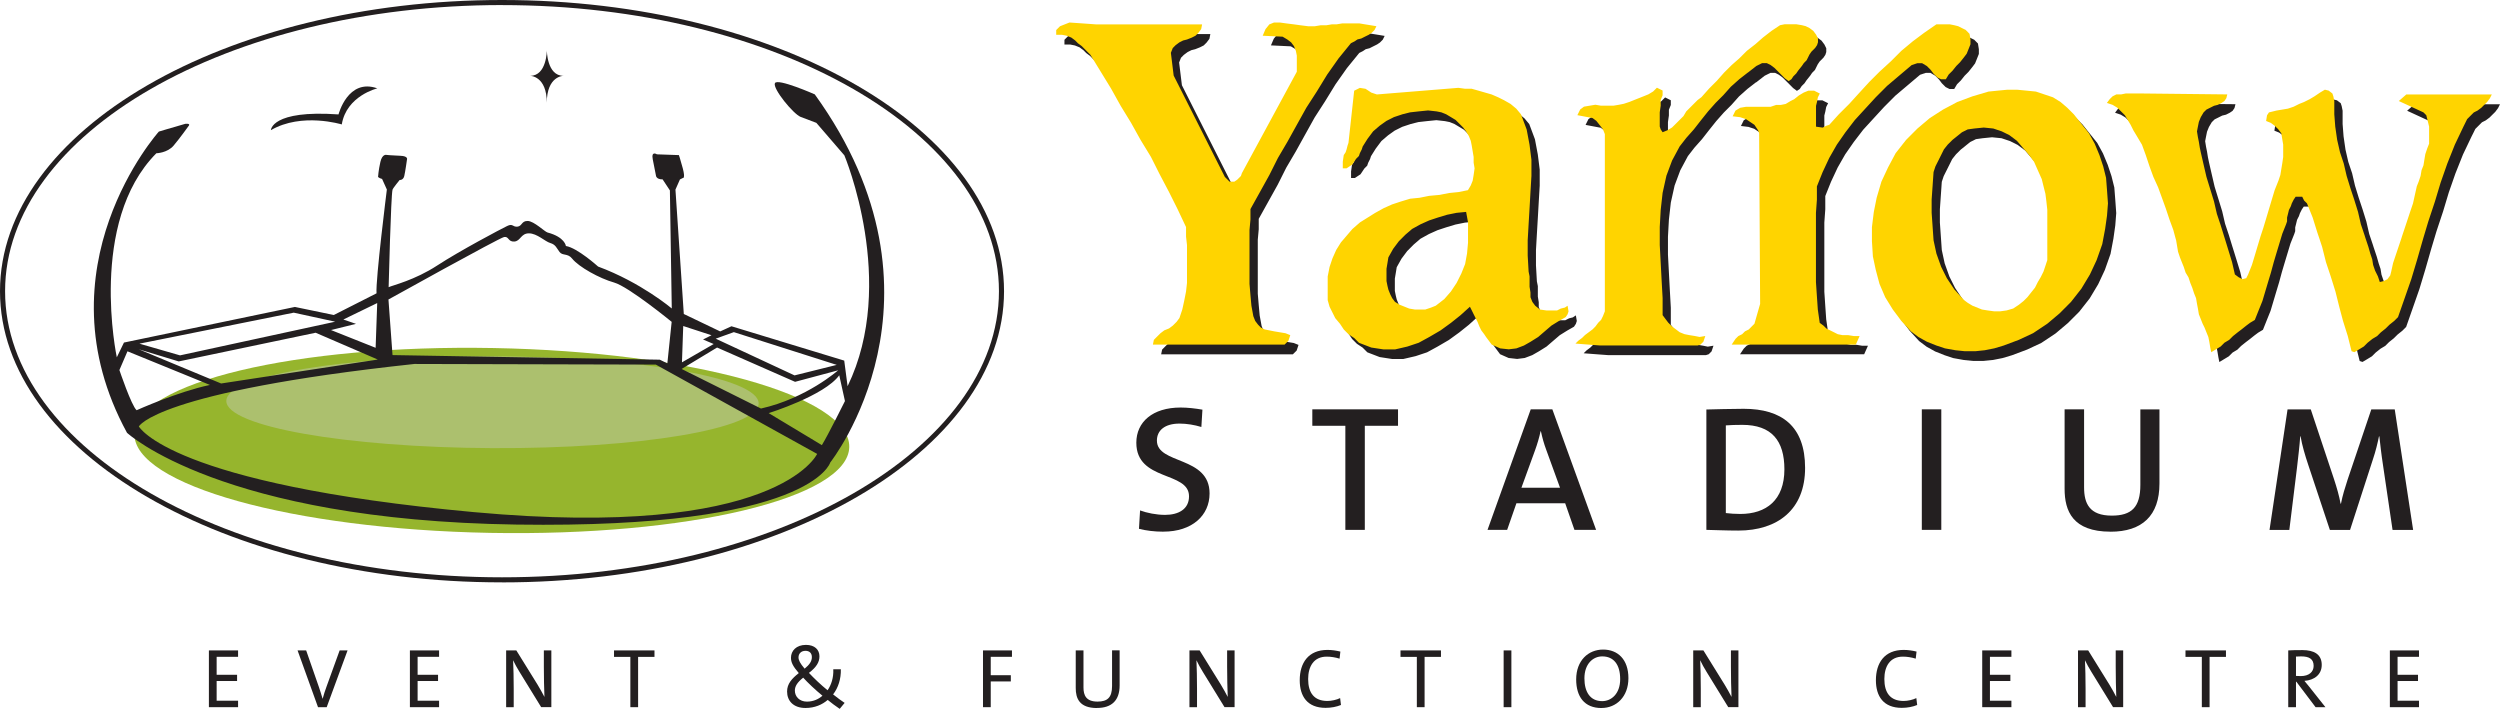
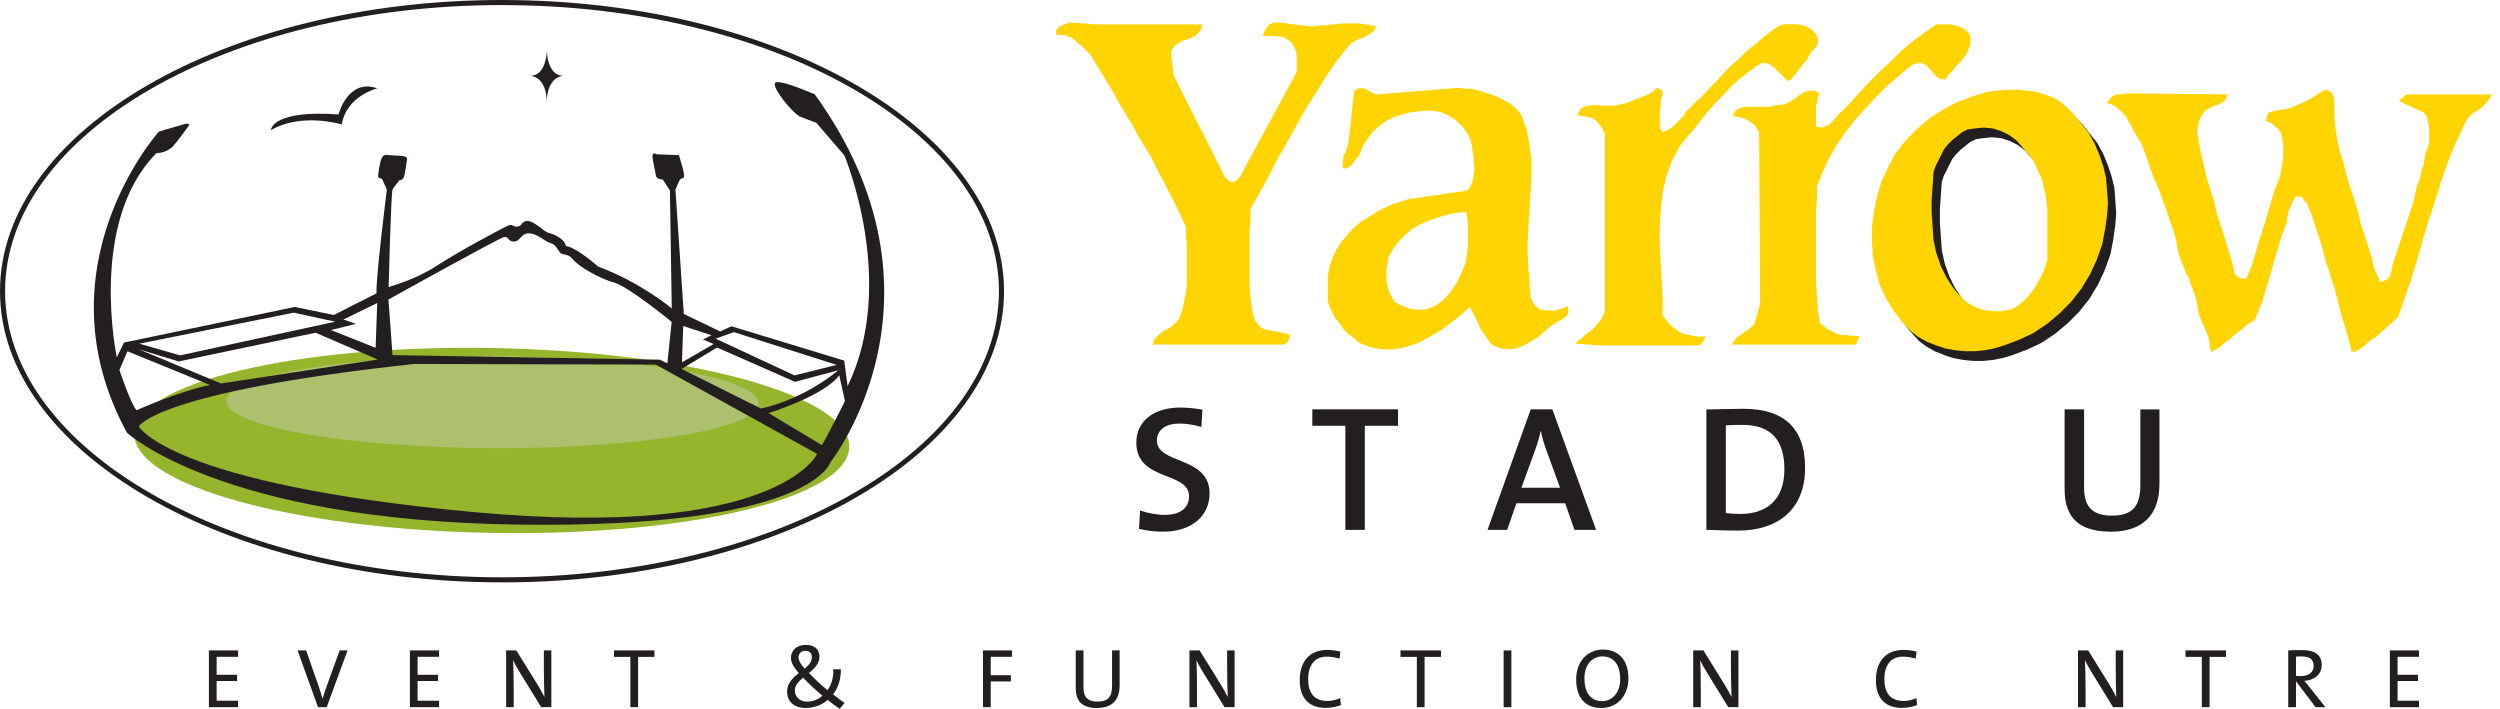
<svg xmlns="http://www.w3.org/2000/svg" id="Layer_2" viewBox="0 0 706.82 200.41">
  <defs>
    <style>.cls-1{fill:#231f20;}.cls-1,.cls-2,.cls-3,.cls-4{stroke-width:0px;}.cls-2{fill:#acc06e;}.cls-3{fill:#96b52d;}.cls-4{fill:#ffd400;}</style>
  </defs>
  <g id="Layer_1-2">
-     <path class="cls-1" d="m682.7,29.44l-2.14,1.87,6.96,3.21.81.81.27,1.07.27,1.08.26,1.07v4.82l-.53,1.35-.54,1.6-.27,1.6-.26,1.61-.54,1.35-.27,1.61-.54,1.61-.53,1.33-.54,2.41-.53,2.41-.81,2.41-.8,2.41-.8,2.41-.79,2.36v.05s-1.62,4.82-1.62,4.82l-.81,2.42-.53,2.4-.27,1.07-.8,1.08-1.08.53-1.07.27-.54-1.61-.8-1.61-.55-1.61-.26-1.6-.54-1.61-.53-1.87-.91-2.73-.15-.49-.54-1.61-.54-1.6-.8-3.48-1.08-3.48-1.07-3.22-1.07-3.48-.81-3.48-1.08-3.22-.8-3.49-.54-3.74-.27-3.49v-3.75l-.27-1.33-.27-.81-1.07-.81-1.08-.26-1.34.8-1.6,1.08-1.34.8-1.61.81-1.34.53-1.6.8-1.61.54-1.61.27-1.61.27-2.14.53-.54.81-.26,1.61,1.34.54,1.07.8,1.07,1.07.81,1.07.27,1.61.27,1.61v3.48l-.27,1.88-.27,1.61-.27,1.61-.54,1.61-1.07,2.68-.81,2.68-.8,2.68-.8,2.68-.81,2.68-.81,2.41-.06.21-.74,2.46-.8,2.68-.81,2.68-1.07,2.68-.54,1.07-1.07.28-1.08-.54-1.07-.8-.8-3.48-1.07-3.49-1.08-3.48-.02-.05-1.05-3.43-1.07-3.21-.81-3.49-1.07-3.48-1.07-3.48-.81-3.49-.8-3.48-.28-1.34-.26-1.61-.27-1.34-.26-1.6.26-1.34.27-1.34.54-1.34.8-1.35.81-.8,1.07-.53,1.07-.54,1.07-.26,1.07-.54.8-.54.54-.8.27-1.08-24.65-.26h-4.03l-1.34.26h-1.34l-1.07.54-.81.8-.8,1.07,1.6.54,1.34.81,1.07,1.07,1.08,1.07.8,1.35.81,1.34.8,1.6.81,1.34.8,1.35.8,1.34,1.08,2.95,1.07,3.21,1.08,2.95,1.34,2.95,1.07,2.94,1.07,2.95,1.07,3.22,1.08,2.94.56,2.1.24.85.54,3.22.54,1.61.53,1.34.54,1.34.53,1.61.81,1.34.54,1.61.54,1.34.53,1.61.54,1.33.27,1.6.26,1.35.27,1.61,1.07,2.68.53,1.07.54,1.34.54,1.33.26,1.34.27,1.61.27,1.34,1.34-.81,1.34-.81,1.07-1.07,1.34-.8,1.07-1.07,1.34-1.07,1.07-.81,1.34-1.07,1.07-.8,1.35-.81,1.07-2.68,1.08-2.68.8-2.68.8-2.68.81-2.68.8-2.95.8-2.68.81-2.68.5-1.66.31-1.02,1.07-2.68.27-.8v-1.08l.27-1.07.26-1.07.54-1.07.27-.8.54-1.07.54-.8h1.87l.53,1.07.81.8,1.61,4.01,1.34,4.29.43,1.29.9,2.73,1.08,4.28,1.34,4.02,1.34,4.28,1.07,4.29,1.07,4.02,1.35,4.29,1.07,4.29.8.27,1.35-.8,1.33-.81,1.07-1.07,1.35-1.07,1.34-.8,1.07-1.07,1.34-1.07,1.08-1.07,1.34-1.07,1.07-1.07,1.88-5.36,1.87-5.35,1.62-5.36,1.61-5.62.25-.85,1.35-4.5,1.87-5.63,1.61-5.35,1.87-5.36,2.14-5.37,2.42-5.08.54-1.07.53-1.08,1.08-1.08.8-.8,1.07-.54,1.07-.8.8-.8.81-.8.8-1.07.54-1.08h-24.12Zm-124.57-18.22l-1.08-.53-1.06-.53-1.07-.27-1.34-.27h-3.74l-3.48,2.4-3.22,2.41-3.22,2.68-2.94,2.94-3.22,2.95-2.95,2.95-2.95,3.22-2.68,2.95-2.95,2.94-2.68,2.96-.81.26-1.07.54-1.88-.27v-5.89l.27-1.07.26-1.34.54-1.07-1.61-.81h-1.61l-1.33.54-1.35.8-1.34,1.07-1.07.54-1.34.81-1.34.27h-1.34l-1.61.54h-6.97l-1.6.27-1.34.8-.8,1.61,2.14.26.8.27.8.26.81.54.8.54.8.54.54.8.53.8.27.8.17,29.42.11,18.81-1.61,5.62-.8.8-.8.81-1.08.53-.8.81-1.07.53-.8.8-.54.81-.53.8h35.1s1.07-2.41,1.07-2.41h-1.61l-1.61-.27h-1.61l-1.34-.27-1.07-.53-1.07-.54-1.07-.53-.8-.81-1.08-.8-.54-3.75-.26-3.75-.27-4.02v-19.56l.27-3.75v-3.75l1.61-4.02,1.88-4.02,2.14-3.75,2.42-3.48,2.67-3.48,2.95-3.22,2.95-3.21,3.21-3.22,3.48-2.94,3.49-2.95,1.6-.53h1.34l1.34.8,1.07,1.07.81,1.07,1.07,1.07,1.08.54h1.34l.8-1.34,1.08-1.07,1.07-1.34,1.07-1.07,1.07-1.34.81-1.07.54-1.34.53-1.34v-1.34l-.26-1.61-1.07-1.08Zm-61.61,12.07l2.41-1.88,1.61-.8h1.34l1.07.53,1.07.8,1.07,1.07,1.07,1.07.8.81,1.08.8.81-.54.53-.81.81-.8.53-.8,1.07-1.34.54-.8.8-.81.8-1.61.54-.8,1.07-1.07.54-.8.26-.8v-1.07l-.53-1.07-.81-1.08-1.07-.8-1.07-.53-1.07-.27-1.61-.27h-3.23l-1.34.27-2.41,1.6-2.41,1.87-2.14,1.88-2.41,1.88-2.15,2.14-2.14,1.88-2.15,2.14-2.15,2.41-2.14,2.14-2.14,2.41-1.07.79-2.15,2.15-1.07,1.07-.8,1.34-2.14,2.14-1.08,1.07-1.33.8-1.34.54-.54-.8-.27-.81v-4.02l.27-1.87v-1.62l.54-1.34v-1.34l-1.61-.8-1.07,1.07-1.34.81-1.34.54-1.33.53-1.34.53-1.34.54-1.61.53-1.34.27-1.6.27h-3.48l-1.61-.27-1.61.27-1.61.27-1.07.8-.8,1.61,4.29.81,1.07.8,1.07,1.34.81,1.07.54,1.34v50.09l-.54,1.34-.53,1.07-.81.81-.8,1.07-.8.81-1.08.81-1.07.8-.81.8-1.07.8-.81.81,3.48.27,3.48.26h27.6l.8-.26.8-.8.54-1.61-1.61.27-1.33-.27-1.61-.27-1.34-.27-1.34-.53-1.07-.81-1.08-.81-1.07-1.07-.81-1.07-.8-1.07v-4.83l-.27-4.82-.27-5.08-.27-5.1v-5.09l.27-4.83.54-4.82,1.07-4.82,1.6-4.29,2.15-4.02,1.87-2.41,2.14-2.41,1.88-2.41,2.14-2.68,2.14-2.42,2.14-2.14,2.14-2.4,2.41-2.15,2.42-1.87Zm-112.26-8.3l1.07-.54.8-.54,1.07-.27,1.07-.54,1.08-.54.8-.54.8-.8.53-1.07-1.61-.27-1.61-.26-1.6-.27h-4.82l-1.61.27h-1.34s-1.61.27-1.61.27h-1.61l-1.6.27h-1.88l-2.13-.27-1.88-.26-2.15-.27-1.88-.27h-1.61l-1.34.54-1.07,1.33-.8,1.87,5.63.27,1.34.8,1.07.81.81,1.07.53,1.34.27,1.34v4.55l-15.53,28.68-.27.8-1.07,1.07-.8.54h-1.34l-1.34-1.34-14.47-28.66-.79-6.43.53-1.34.8-.81,1.07-.8,1.07-.54,1.08-.27,1.34-.53,1.07-.54.8-.8.81-1.07.26-1.34h-30l-3.75-.27-3.75-.26-1.34.54-1.34.53-1.07,1.07v1.34h1.6l1.35.27,1.34.54,1.07.8.8.81,1.07.8.8.81.81.81.8.8,2.95,4.81,2.95,4.83,2.68,4.82,2.95,4.82,2.68,4.82,2.94,4.82,2.42,4.82,2.68,5.09,2.41,4.82,2.41,5.09v2.68l.03.21.25,2.2v10.71l-.28,2.41-.53,2.68-.53,2.41-.81,2.41-.8,1.07-1.07,1.07-1.07.81-1.34.54-1.07.81-1.08,1.07-.8.81-.27,1.34h37.23l1.08-1.07.53-1.6-1.34-.54-1.61-.27-1.61-.26-1.34-.27-1.34-.27-1.07-.54-.8-.81-.8-1.07-.53-1.34-.54-2.95-.27-2.95-.27-3.21v-15.27l.27-2.95v-2.95l2.68-4.82,2.68-4.82,2.42-4.82,2.68-4.56,2.67-4.82,2.68-4.82,2.94-4.56,2.96-4.82,3.21-4.56,3.48-4.28Zm33.12,56.52l-.27,2.95-.53,2.95-1.07,2.68-1.34,2.68-1.61,2.42-1.87,2.14-2.41,1.87-1.35.54-1.6.54h-2.94l-1.61-.27-1.34-.54-1.34-.53-1.33-.8-.81-1.07-.53-1.07-.54-1.34-.26-1.07-.27-1.34v-3.48l.27-1.61.26-1.61,1.35-2.41,1.61-2.15,1.87-1.88,1.88-1.61,2.4-1.33,2.41-1.08,2.41-.8,2.68-.81,2.68-.54,2.67-.26.54,2.95v5.89Zm27.33,18.22l-1.08.27-1.07.54h-2.95l-1.88-.27-1.34-1.07-.8-1.07-.54-1.34v-1.34l-.26-1.61v-2.95l-.27-1.34-.26-4.55v-4.29l.05-.86.21-3.69.27-4.56.26-4.55.27-4.55v-4.55l-.54-4.29-.81-4.29-1.6-4.28-1.34-1.61-1.61-1.34-1.88-1.07-1.61-.8-1.87-.81-1.88-.54-1.87-.54-1.88-.53h-1.88l-1.88-.27-23.04,1.87-.8-.26-.8-.27-.81-.54-.81-.53-1.6-.27-1.61.8-1.61,14.74-.27.8-.27,1.07-.27.8-.53.8-.27,1.87v1.87h1.07l.81-.54.8-.53.54-.81.53-.8.81-.81.27-.8.54-1.07.26-.81,1.35-2.15,1.6-2.14,1.88-1.61,1.88-1.34,2.14-1.07,2.41-.8,2.14-.54,2.41-.27,2.68-.27,2.42.27,1.34.27,1.34.54,1.34.8,1.34.81,1.07,1.07,1.07,1.07.81,1.07.81,1.34.54,1.33.27,1.35.27,1.61.26,1.6v1.61l.27,1.6-.27,1.88-.26,1.61-.54,1.34-.8,1.34-2.68.54-2.67.27-2.68.53-2.95.27-2.67.54-2.69.27-2.67.81-2.42.8-2.41,1.07-2.41,1.34-2.14,1.34-2.14,1.34-2.14,1.87-1.61,1.88-.41.48-1.2,1.39-1.34,2.14-1.07,2.41-.81,2.41-.54,2.68v6.7l.54,1.87,1.61,3.22,1.35,1.61,1.07,1.6,1.34,1.34,1.61,1.07,1.34,1.34,3.48,1.34,3.49.54h3.22l3.48-.81,3.21-1.07,2.95-1.61,3.22-1.88,2.95-2.14,2.68-2.14,2.68-2.42.54,1.07.53,1.07.54,1.07.54,1.07.54,1.34.53,1.07.8,1.08.54.8,1.61,2.15,2.41,1.07,2.41.27,2.14-.27,2.14-.81,1.87-1.07,2.15-1.34,1.87-1.61,1.88-1.61,2.14-1.33,1.88-1.07.53-.8.27-.81-.27-1.6-.8.54Z" />
    <path class="cls-1" d="m588.67,35.06l2.14,2.68,2.15,2.68,1.61,2.95,1.34,3.22,1.07,3.21.8,3.21.27,3.49.27,3.75-.27,3.48-.53,3.75-.81,4.29-1.61,4.56-1.88,4.02-2.41,4.02-2.94,3.75-3.22,3.22-3.49,2.94-4.01,2.67-4.02,1.88-4.29,1.61-2.68.8-2.68.53-2.68.27h-2.94l-2.69-.27-2.94-.53-2.41-.8-2.69-1.07-2.41-1.34-2.14-1.61-2.69-2.94-2.41-3.22-2.15-3.48-1.61-3.76-1.07-4.01-.8-3.76-.27-4.29v-4.01l.53-4.29.81-4.02,1.34-4.55,1.88-4.02,2.14-4.01,2.95-3.75,3.21-3.22,3.49-2.95,3.75-2.41,4.02-2.14,4.28-1.61,4.55-1.35,2.68-.27,2.69-.26h2.67l2.68.26,2.68.27,2.41.81,2.42.81,2.14,1.34,1.88,1.61,1.87,1.87Zm-9.11,18.22l-1.07-2.41-1.07-2.41-1.61-2.14-1.62-1.88-1.61-1.87-2.14-1.61-2.14-1.07-2.41-.81-2.68-.27-2.68.27-1.87.26-1.62.81-1.33,1.07-1.34,1.07-1.35,1.34-1.07,1.34-.8,1.61-.8,1.6-.81,1.61-.54,1.61-.26,3.75-.28,4.02v3.75l.28,4.02.26,3.75.81,3.75,1.34,3.75,1.61,3.22,2.14,3.21,2.68,2.95,1.07.8,1.34.81,1.34.54,1.34.53,1.61.27,1.88.26h1.61l1.87-.26,1.87-.54,1.62-1.07,1.34-1.07,1.07-1.07,1.07-1.35,1.07-1.34.81-1.61.8-1.34.8-1.61.54-1.6.53-1.61v-14.2l-.26-2.41-.27-2.14-.54-2.14-.53-2.15Z" />
    <path class="cls-1" d="m328.89,150.32c-2.48,0-4.9-.3-6.87-.81l.31-5.2c1.92.71,4.59,1.26,7.07,1.26,3.74,0,6.77-1.57,6.77-5.25,0-7.17-14.9-4.14-14.9-15.15,0-5.86,4.6-9.95,12.53-9.95,2.02,0,4.09.25,6.16.6l-.3,4.9c-1.97-.6-4.14-.96-6.16-.96-4.24,0-6.41,1.97-6.41,4.8,0,6.81,14.89,4.29,14.89,14.94,0,6.26-4.95,10.81-13.07,10.81" />
    <polygon class="cls-1" points="385.87 120.38 385.87 149.81 380.37 149.81 380.37 120.38 371.03 120.38 371.03 115.73 395.26 115.73 395.26 120.38 385.87 120.38" />
    <path class="cls-1" d="m437.17,127.19c-.66-1.77-1.11-3.39-1.51-5.25h-.1c-.36,1.71-.91,3.58-1.57,5.4l-3.84,10.55h10.91l-3.89-10.7Zm7.97,22.62l-2.62-7.52h-13.79l-2.62,7.52h-5.55l12.22-34.08h6.11l12.37,34.08h-6.11Z" />
    <path class="cls-1" d="m492.58,120.12c-1.66,0-3.43.05-4.64.15v24.79c1.11.15,2.77.25,4.09.25,7.32,0,12.47-3.89,12.47-12.62,0-8.08-3.58-12.57-11.92-12.57m-1.1,29.89c-3.49,0-6.37-.15-9.04-.2v-34.03c2.68-.05,6.62-.2,10.55-.2,10.75,0,17.36,4.9,17.36,16.71s-7.77,17.72-18.88,17.72" />
-     <rect class="cls-1" x="543.35" y="115.73" width="5.51" height="34.08" />
    <path class="cls-1" d="m596.7,150.32c-10.7,0-12.98-5.85-12.98-12.12v-22.47h5.51v22.07c0,4.54,1.51,7.98,7.83,7.98,5.55,0,8.08-2.32,8.08-8.68v-21.36h5.4v20.96c0,9.09-4.9,13.63-13.84,13.63" />
-     <path class="cls-1" d="m676.44,149.81l-2.67-18.12c-.56-3.64-.81-6.11-1.06-8.33h-.1c-.4,1.92-.91,4.14-1.77,6.67l-6.41,19.79h-5.71l-6.11-18.38c-.9-2.68-1.76-5.6-2.17-8.08h-.1c-.2,2.93-.55,5.6-.91,8.84l-2.17,17.62h-5.6l5.1-34.08h6.56l6.56,19.69c.81,2.47,1.47,4.75,1.87,6.97h.11c.5-2.52,1.06-4.24,1.87-6.77l6.71-19.89h6.62l5.2,34.08h-5.8Z" />
    <polygon class="cls-1" points="59.06 199.94 59.06 183.89 67.31 183.89 67.31 185.7 61.25 185.7 61.25 190.78 67.03 190.78 67.03 192.54 61.25 192.54 61.25 198.11 67.31 198.11 67.31 199.94 59.06 199.94" />
    <path class="cls-1" d="m92.36,199.94h-2.45l-5.78-16.05h2.43l3.59,10.32c.31.93.71,2.14,1.05,3.33h.03c.31-1.14.64-2.21,1.12-3.5l3.68-10.16h2.24l-5.9,16.05Z" />
    <polygon class="cls-1" points="115.89 199.94 115.89 183.89 124.14 183.89 124.14 185.7 118.07 185.7 118.07 190.78 123.85 190.78 123.85 192.54 118.07 192.54 118.07 198.11 124.14 198.11 124.14 199.94 115.89 199.94" />
    <path class="cls-1" d="m153.01,199.94l-6.11-9.94c-.74-1.17-1.31-2.26-1.83-3.33.1,1.71.17,5.57.17,8.11v5.16h-2.14v-16.05h2.88l5.97,9.63c.71,1.17,1.38,2.38,1.98,3.52-.1-1.98-.17-5.92-.17-8.59v-4.57h2.12v16.05h-2.85Z" />
    <polygon class="cls-1" points="180.41 185.72 180.41 199.94 178.22 199.94 178.22 185.72 173.6 185.72 173.6 183.89 185.04 183.89 185.04 185.72 180.41 185.72" />
    <path class="cls-1" d="m227.69,184.01c-1.12,0-1.93.74-1.93,1.86,0,.78.45,1.69,1.73,3.18,1.33-1.09,2.05-2.05,2.05-3.26,0-1-.55-1.79-1.85-1.79m-.6,7.59c-1.67,1.33-2.36,2.43-2.36,3.66,0,1.69,1.31,3.12,3.4,3.12,1.9,0,3.38-.76,4.4-1.67-1.95-1.59-4.14-3.66-5.45-5.11m10.32,8.82c-1.15-.78-2.48-1.76-3.38-2.52-1.55,1.33-3.66,2.28-6.28,2.28-3.43,0-5.21-2.02-5.21-4.66,0-2.19,1.36-3.66,3.31-5.21-1.66-1.92-2.21-3.04-2.21-4.33,0-1.97,1.5-3.64,4.24-3.64,2.47,0,3.81,1.36,3.81,3.24,0,1.62-.83,3.04-2.97,4.68,1.38,1.47,3.42,3.43,5.26,4.9v.02c1.04-1.5,1.74-3.57,1.62-5.95h2.14c.07,2.69-.72,5.21-2.19,7.11,1.19.95,2.4,1.83,3.26,2.4l-1.37,1.66Z" />
    <polygon class="cls-1" points="280.11 185.7 280.11 190.9 285.79 190.9 285.79 192.66 280.11 192.66 280.11 199.94 277.92 199.94 277.92 183.89 286.11 183.89 286.11 185.7 280.11 185.7" />
    <path class="cls-1" d="m310.15,200.18c-5.02,0-6.01-2.78-6.01-5.64v-10.66h2.19v10.49c0,2.21.74,3.99,3.97,3.99,2.81,0,4.11-1.16,4.11-4.4v-10.09h2.14v9.92c0,4.21-2.21,6.37-6.4,6.37" />
    <path class="cls-1" d="m346.21,199.94l-6.11-9.94c-.74-1.17-1.31-2.26-1.83-3.33.09,1.71.16,5.57.16,8.11v5.16h-2.14v-16.05h2.88l5.97,9.63c.71,1.17,1.38,2.38,1.97,3.52-.09-1.98-.17-5.92-.17-8.59v-4.57h2.11v16.05h-2.85Z" />
    <path class="cls-1" d="m374.77,200.13c-5.16,0-7.3-3.28-7.3-7.8,0-4.9,2.42-8.58,7.85-8.58,1.24,0,2.5.19,3.64.47l-.23,2c-1.24-.38-2.43-.57-3.64-.57-3.66,0-5.24,2.8-5.24,6.33,0,3.94,1.71,6.2,5.45,6.2,1.16,0,2.64-.33,3.59-.81l.24,1.95c-1.22.5-2.74.81-4.35.81" />
    <polygon class="cls-1" points="402.77 185.72 402.77 199.94 400.58 199.94 400.58 185.72 395.96 185.72 395.96 183.89 407.4 183.89 407.4 185.72 402.77 185.72" />
    <rect class="cls-1" x="425.12" y="183.89" width="2.19" height="16.05" />
    <path class="cls-1" d="m453,185.58c-2.66,0-5.04,2.16-5.04,6.21,0,3.83,1.62,6.44,5.02,6.44,2.62,0,5.09-2.1,5.09-6.23s-1.85-6.42-5.07-6.42m-.21,14.6c-4.83,0-7.16-3.21-7.16-8.09,0-5.35,3.43-8.44,7.61-8.44s7.16,2.81,7.16,8.08-3.42,8.44-7.61,8.44" />
    <path class="cls-1" d="m488.63,199.94l-6.11-9.94c-.74-1.17-1.31-2.26-1.83-3.33.1,1.71.17,5.57.17,8.11v5.16h-2.14v-16.05h2.88l5.97,9.63c.72,1.17,1.38,2.38,1.98,3.52-.1-1.98-.17-5.92-.17-8.59v-4.57h2.12v16.05h-2.85Z" />
    <path class="cls-1" d="m537.67,200.13c-5.16,0-7.3-3.28-7.3-7.8,0-4.9,2.42-8.58,7.85-8.58,1.24,0,2.5.19,3.64.47l-.23,2c-1.24-.38-2.43-.57-3.64-.57-3.67,0-5.23,2.8-5.23,6.33,0,3.94,1.71,6.2,5.45,6.2,1.17,0,2.64-.33,3.59-.81l.24,1.95c-1.22.5-2.73.81-4.35.81" />
-     <polygon class="cls-1" points="560.43 199.94 560.43 183.89 568.68 183.89 568.68 185.7 562.61 185.7 562.61 190.78 568.39 190.78 568.39 192.54 562.61 192.54 562.61 198.11 568.68 198.11 568.68 199.94 560.43 199.94" />
    <path class="cls-1" d="m597.43,199.94l-6.11-9.94c-.74-1.17-1.31-2.26-1.84-3.33.1,1.71.17,5.57.17,8.11v5.16h-2.14v-16.05h2.88l5.97,9.63c.71,1.17,1.38,2.38,1.97,3.52-.09-1.98-.16-5.92-.16-8.59v-4.57h2.11v16.05h-2.86Z" />
    <polygon class="cls-1" points="624.71 185.72 624.71 199.94 622.52 199.94 622.52 185.72 617.9 185.72 617.9 183.89 629.34 183.89 629.34 185.72 624.71 185.72" />
    <path class="cls-1" d="m650.59,185.58c-.55,0-1.02.02-1.45.05v5.47c.23.03.71.05,1.35.05,2.31,0,3.64-1.17,3.64-2.88,0-1.93-1.21-2.69-3.54-2.69m4.09,14.36l-5.45-7.21h-.09v7.21h-2.19v-16.05c1.09-.07,2.26-.09,4.02-.09,3.16,0,5.45,1.12,5.45,4.18,0,2.74-2.1,4.33-4.9,4.52.47.57.97,1.19,1.4,1.71l4.54,5.73h-2.78Z" />
    <polygon class="cls-1" points="675.68 199.94 675.68 183.89 683.92 183.89 683.92 185.7 677.86 185.7 677.86 190.78 683.64 190.78 683.64 192.54 677.86 192.54 677.86 198.11 683.92 198.11 683.92 199.94 675.68 199.94" />
    <path class="cls-4" d="m680.35,26.69l-2.14,1.87,6.96,3.21.81.81.27,1.07.27,1.08.26,1.07v4.82l-.53,1.34-.54,1.6-.27,1.6-.26,1.61-.54,1.35-.27,1.61-.54,1.61-.53,1.33-.54,2.42-.53,2.4-.82,2.42-.8,2.41-.8,2.41-.79,2.36v.05s-1.62,4.82-1.62,4.82l-.81,2.42-.53,2.41-.27,1.07-.8,1.08-1.08.53-1.07.27-.54-1.61-.8-1.61-.55-1.61-.26-1.6-.54-1.61-.53-1.87-.91-2.73-.15-.49-.54-1.61-.54-1.6-.8-3.48-1.08-3.48-1.07-3.22-1.07-3.48-.81-3.48-1.07-3.22-.8-3.49-.54-3.74-.27-3.49v-3.75l-.27-1.33-.27-.81-1.06-.81-1.07-.26-1.34.8-1.6,1.08-1.34.8-1.62.81-1.34.53-1.6.8-1.61.54-1.61.27-1.61.27-2.14.53-.54.81-.26,1.61,1.34.54,1.07.8,1.07,1.06.81,1.07.27,1.61.27,1.61v3.48l-.27,1.87-.27,1.61-.26,1.61-.54,1.61-1.07,2.68-.81,2.68-.8,2.67-.8,2.68-.81,2.68-.8,2.41-.06.21-.74,2.46-.8,2.68-.81,2.67-1.07,2.68-.54,1.07-1.07.28-1.07-.54-1.07-.8-.8-3.48-1.07-3.48-1.07-3.48-.02-.05-1.06-3.43-1.07-3.21-.81-3.49-1.07-3.48-1.07-3.48-.81-3.49-.8-3.48-.28-1.34-.26-1.61-.27-1.34-.26-1.6.26-1.34.27-1.34.54-1.34.8-1.35.81-.8,1.07-.53,1.07-.54,1.07-.27,1.07-.54.8-.54.54-.8.27-1.07-24.65-.27h-4.03l-1.34.27h-1.34l-1.07.54-.81.8-.8,1.07,1.61.54,1.34.81,1.07,1.07,1.08,1.07.8,1.35.81,1.34.8,1.6.81,1.34.8,1.35.8,1.34,1.08,2.95,1.07,3.21,1.08,2.95,1.34,2.95,1.07,2.94,1.07,2.95,1.07,3.21,1.08,2.94.56,2.09.24.85.54,3.22.54,1.61.53,1.34.54,1.34.53,1.61.81,1.34.53,1.61.54,1.34.53,1.61.54,1.33.27,1.6.26,1.35.27,1.61,1.07,2.68.53,1.07.54,1.34.54,1.33.27,1.35.27,1.61.27,1.34,1.34-.81,1.34-.81,1.07-1.07,1.34-.8,1.07-1.07,1.34-1.07,1.07-.81,1.34-1.07,1.07-.8,1.35-.81,1.07-2.68,1.08-2.68.8-2.68.8-2.68.81-2.68.8-2.95.8-2.68.81-2.68.5-1.66.31-1.02,1.07-2.68.27-.8v-1.08l.27-1.07.26-1.07.54-1.07.27-.8.54-1.07.54-.8h1.87l.53,1.07.81.8,1.61,4.01,1.34,4.29.44,1.29.9,2.73,1.08,4.29,1.34,4.02,1.34,4.29,1.07,4.29,1.07,4.02,1.35,4.29,1.07,4.29.8.26,1.35-.8,1.33-.81,1.07-1.07,1.34-1.07,1.34-.8,1.07-1.07,1.34-1.07,1.08-1.07,1.34-1.07,1.07-1.07,1.88-5.36,1.87-5.36,1.61-5.36,1.61-5.62.25-.85,1.35-4.5,1.87-5.63,1.61-5.35,1.88-5.36,2.14-5.37,2.42-5.08.53-1.07.53-1.08,1.08-1.08.8-.8,1.07-.54,1.07-.8.8-.8.81-.8.8-1.07.54-1.07h-24.12Zm-124.57-18.22l-1.08-.53-1.06-.53-1.07-.27-1.34-.27h-3.74l-3.48,2.41-3.22,2.41-3.22,2.68-2.94,2.94-3.22,2.95-2.95,2.95-2.95,3.22-2.68,2.95-2.95,2.94-2.68,2.96-.81.26-1.07.54-1.88-.27v-5.89l.27-1.07.26-1.34.54-1.07-1.61-.81h-1.61l-1.33.54-1.34.8-1.34,1.07-1.07.54-1.34.81-1.34.27h-1.34l-1.61.54h-6.97l-1.6.27-1.34.8-.8,1.61,2.14.26.8.27.8.26.81.54.8.54.8.54.54.8.53.8.27.8.17,29.42.11,18.81-1.61,5.62-.8.8-.8.81-1.08.54-.8.8-1.08.53-.8.8-.54.81-.53.8h35.09s1.07-2.41,1.07-2.41h-1.61l-1.61-.26h-1.61l-1.34-.27-1.07-.54-1.08-.54-1.07-.53-.8-.8-1.08-.8-.54-3.75-.26-3.76-.27-4.02v-19.55l.27-3.75v-3.75l1.61-4.02,1.88-4.02,2.14-3.75,2.42-3.48,2.67-3.48,2.95-3.22,2.95-3.21,3.21-3.22,3.48-2.95,3.49-2.95,1.6-.53h1.34l1.34.8,1.07,1.07.81,1.07,1.07,1.07,1.08.54h1.34l.8-1.34,1.08-1.07,1.07-1.34,1.07-1.07,1.07-1.34.81-1.07.54-1.34.53-1.34v-1.34l-.27-1.61-1.07-1.08Zm-61.61,12.06l2.41-1.88,1.61-.8h1.34l1.07.53,1.07.8,1.07,1.07,1.07,1.07.8.81,1.08.8.81-.54.53-.81.81-.8.54-.8,1.07-1.34.54-.8.8-.81.8-1.61.54-.8,1.07-1.07.54-.8.26-.81v-1.07l-.53-1.07-.81-1.08-1.07-.8-1.07-.53-1.07-.27-1.61-.27h-3.23l-1.34.27-2.4,1.6-2.41,1.87-2.14,1.88-2.41,1.88-2.15,2.14-2.14,1.88-2.15,2.14-2.14,2.41-2.14,2.14-2.14,2.41-1.07.8-2.15,2.15-1.07,1.07-.8,1.34-2.14,2.14-1.08,1.07-1.33.8-1.34.54-.54-.8-.27-.81v-4.02l.27-1.87v-1.61l.54-1.34v-1.34l-1.61-.8-1.07,1.07-1.34.81-1.34.54-1.33.53-1.34.53-1.34.54-1.61.53-1.34.27-1.6.27h-3.48l-1.61-.27-1.61.27-1.61.27-1.07.8-.8,1.61,4.29.81,1.07.8,1.07,1.34.81,1.07.53,1.34v50.09l-.53,1.35-.53,1.07-.81.81-.8,1.07-.8.81-1.08.81-1.07.8-.81.8-1.07.8-.81.81,3.48.27,3.48.27h27.6l.8-.27.81-.8.54-1.61-1.61.27-1.34-.27-1.61-.26-1.34-.27-1.34-.54-1.07-.81-1.08-.81-1.07-1.07-.81-1.07-.8-1.07v-4.83l-.27-4.82-.27-5.09-.27-5.1v-5.09l.27-4.83.54-4.82,1.07-4.83,1.6-4.29,2.15-4.01,1.88-2.41,2.14-2.41,1.88-2.41,2.14-2.68,2.14-2.41,2.15-2.15,2.14-2.4,2.41-2.15,2.42-1.88Zm-112.25-8.3l1.07-.54.8-.54,1.07-.26,1.07-.54,1.08-.53.8-.54.81-.8.53-1.07-1.61-.27-1.61-.26-1.6-.27h-4.82l-1.61.27h-1.34s-1.61.27-1.61.27h-1.61l-1.6.27h-1.88l-2.13-.27-1.88-.26-2.15-.27-1.88-.26h-1.61l-1.34.54-1.07,1.33-.8,1.87,5.63.27,1.34.8,1.07.81.81,1.07.53,1.34.27,1.34v4.55l-15.53,28.67-.27.8-1.07,1.07-.8.54h-1.34l-1.34-1.34-14.47-28.66-.79-6.43.53-1.34.8-.81,1.07-.8,1.07-.54,1.08-.27,1.34-.53,1.07-.54.8-.8.81-1.07.26-1.34h-30l-3.75-.27-3.75-.26-1.34.53-1.34.53-1.07,1.07v1.34h1.6l1.35.26,1.34.54,1.07.8.8.81,1.07.8.8.81.81.81.8.8,2.95,4.81,2.95,4.82,2.68,4.82,2.95,4.82,2.68,4.82,2.94,4.82,2.42,4.82,2.68,5.09,2.41,4.82,2.41,5.1v2.67l.02.21.25,2.21v10.72l-.27,2.41-.53,2.68-.53,2.41-.81,2.41-.8,1.07-1.07,1.07-1.07.8-1.34.54-1.07.81-1.08,1.07-.8.81-.27,1.34h37.23l1.08-1.07.53-1.6-1.34-.54-1.61-.27-1.61-.27-1.34-.27-1.34-.27-1.07-.53-.8-.81-.81-1.07-.53-1.34-.54-2.95-.27-2.95-.27-3.21v-15.27l.27-2.95v-2.95l2.68-4.82,2.67-4.82,2.42-4.82,2.68-4.56,2.67-4.82,2.68-4.82,2.94-4.55,2.95-4.82,3.21-4.56,3.48-4.28Zm33.12,56.52l-.27,2.95-.54,2.95-1.07,2.68-1.34,2.67-1.61,2.42-1.87,2.14-2.41,1.87-1.35.54-1.61.54h-2.94l-1.61-.27-1.34-.54-1.34-.54-1.33-.8-.81-1.08-.53-1.06-.54-1.34-.26-1.07-.27-1.34v-3.48l.27-1.61.26-1.61,1.35-2.41,1.61-2.15,1.87-1.87,1.88-1.61,2.41-1.33,2.41-1.08,2.41-.8,2.68-.81,2.68-.54,2.68-.26.54,2.94v5.89Zm27.33,18.22l-1.08.27-1.07.54h-2.95l-1.88-.27-1.34-1.07-.8-1.07-.54-1.34v-1.34l-.26-1.61v-2.95l-.27-1.34-.26-4.55v-4.29l.05-.86.21-3.69.27-4.56.26-4.56.27-4.55v-4.55l-.54-4.28-.81-4.29-1.6-4.28-1.34-1.61-1.61-1.34-1.88-1.07-1.61-.8-1.87-.81-1.88-.54-1.87-.54-1.88-.53h-1.88l-1.88-.26-23.04,1.87-.8-.26-.8-.27-.81-.54-.81-.53-1.6-.26-1.61.8-1.61,14.74-.27.8-.27,1.07-.27.8-.53.8-.27,1.87v1.87h1.07l.81-.54.8-.53.54-.81.53-.8.81-.81.27-.8.54-1.07.26-.81,1.35-2.15,1.6-2.14,1.88-1.61,1.88-1.34,2.14-1.08,2.41-.8,2.14-.54,2.41-.27,2.68-.27,2.42.27,1.34.27,1.34.54,1.34.8,1.34.81,1.07,1.07,1.07,1.07.81,1.08.8,1.34.54,1.34.27,1.35.27,1.61.27,1.61v1.61l.27,1.6-.27,1.88-.27,1.61-.54,1.34-.8,1.34-2.68.54-2.67.27-2.68.53-2.95.27-2.68.54-2.69.27-2.67.81-2.42.8-2.41,1.08-2.41,1.34-2.14,1.34-2.14,1.34-2.14,1.87-1.61,1.88-.41.48-1.2,1.4-1.34,2.14-1.07,2.41-.81,2.41-.53,2.68v6.7l.53,1.87,1.61,3.22,1.35,1.61,1.07,1.61,1.34,1.34,1.61,1.07,1.34,1.34,3.48,1.34,3.49.53h3.22l3.48-.81,3.21-1.07,2.95-1.61,3.22-1.88,2.95-2.14,2.68-2.14,2.68-2.42.54,1.07.53,1.08.54,1.07.54,1.06.54,1.34.53,1.07.81,1.07.53.8,1.61,2.15,2.4,1.07,2.41.26,2.15-.26,2.14-.81,1.88-1.07,2.15-1.35,1.87-1.61,1.88-1.61,2.15-1.33,1.88-1.07.53-.8.27-.81-.27-1.6-.8.54Z" />
    <path class="cls-4" d="m586.32,32.31l2.14,2.68,2.15,2.68,1.62,2.95,1.34,3.22,1.07,3.21.8,3.21.27,3.49.27,3.75-.27,3.48-.53,3.75-.81,4.29-1.61,4.56-1.88,4.02-2.42,4.02-2.94,3.75-3.21,3.22-3.49,2.94-4.01,2.67-4.02,1.88-4.29,1.61-2.67.8-2.68.53-2.68.28h-2.94l-2.69-.28-2.95-.53-2.4-.8-2.69-1.07-2.41-1.34-2.14-1.61-2.69-2.94-2.41-3.22-2.15-3.48-1.61-3.76-1.07-4.01-.8-3.76-.27-4.28v-4.01l.53-4.29.81-4.02,1.34-4.55,1.88-4.02,2.14-4.02,2.95-3.75,3.21-3.22,3.49-2.95,3.75-2.41,4.02-2.14,4.29-1.6,4.55-1.35,2.68-.27,2.69-.26h2.67l2.68.26,2.68.27,2.41.81,2.42.81,2.15,1.34,1.88,1.61,1.87,1.87Zm-9.11,18.22l-1.07-2.41-1.07-2.41-1.6-2.14-1.62-1.88-1.61-1.88-2.14-1.61-2.14-1.06-2.41-.81-2.68-.27-2.68.27-1.87.26-1.62.81-1.33,1.07-1.34,1.07-1.35,1.34-1.07,1.34-.8,1.61-.8,1.6-.81,1.61-.53,1.61-.26,3.75-.28,4.02v3.75l.28,4.02.26,3.75.81,3.75,1.34,3.75,1.61,3.22,2.15,3.21,2.68,2.95,1.07.8,1.34.81,1.34.54,1.34.54,1.61.26,1.88.26h1.61l1.87-.26,1.87-.54,1.61-1.07,1.34-1.07,1.07-1.07,1.07-1.35,1.07-1.34.81-1.61.8-1.34.8-1.61.54-1.61.53-1.61v-14.2l-.26-2.41-.27-2.14-.54-2.14-.53-2.15Z" />
    <path class="cls-1" d="m141.94,164.65C63.67,164.65,0,127.72,0,82.33S63.67,0,141.94,0s141.93,36.93,141.93,82.33-63.67,82.33-141.93,82.33Zm0-163.22C64.46,1.44,1.44,37.72,1.44,82.33s63.03,80.89,140.5,80.89,140.49-36.29,140.49-80.89S219.4,1.44,141.94,1.44Z" />
    <path class="cls-3" d="m38.01,122.65c.27-14.43,45.73-25.29,101.53-24.25,55.82,1.03,100.84,13.56,100.57,27.99-.27,14.44-45.72,25.3-101.54,24.27-55.82-1.04-100.84-13.57-100.57-28.01" />
    <path class="cls-2" d="m63.99,113.35c.04-7.17,33.75-12.83,75.31-12.63,41.56.19,75.22,6.16,75.19,13.34-.04,7.18-33.75,12.83-75.31,12.64-41.56-.2-75.22-6.16-75.19-13.34" />
    <path class="cls-1" d="m96.63,35.18c1.34-8.12,10.05-10.2,10.05-10.2-8.32-2.95-10.97,7.37-10.97,7.37-19.03-1.34-19.12,4.45-19.12,4.45,8.73-5.09,20.03-1.62,20.03-1.62" />
    <path class="cls-1" d="m232.36,125.85l-15.03-9.05s15.79-4.93,19.95-10.7l1.61,7.29s-4.83,9.72-6.52,12.45m-98.39,18.95c-85.92-7.9-94.72-24.22-94.72-24.22,0,0,4.71-9.8,77.91-17.67l68.25.18,45.61,25.25s-11.12,24.35-97.04,16.46m-100.23-40.17l2.28-5.3,23.31,9.51c-9.14,1.93-20.72,7.15-20.72,7.15-1.46-1.24-4.87-11.36-4.87-11.36m16.79-2.44l38.69-8.11,17.57,7.58-44.29,6.77-23.28-9.67,11.31,3.44Zm32.48-13.79l11.74,2.56-43.87,9.52-11.48-3.31,43.61-8.76Zm23.62-2.71l-.45,12.65-12.61-5.02,7.06-1.75-3.57-1.23,9.57-4.65Zm35.87-18.67c1.38-.26,1.08,1.39,2.88,1.28,1.79-.11,1.83-2.32,4.14-2.32,2.31,0,4.54,2.31,6.05,2.74,1.51.44,1.77,1.41,2.61,2.53.83,1.11,2.31.31,3.53,1.84,1.91,2.4,7.78,5.64,11.9,6.8,4.12,1.16,16.27,11.11,16.27,11.11l-1.22,11.74-2.14-1.04-75.56-1.3-1.15-15.72s31.31-17.4,32.69-17.66m60.21,31.24l22.06,9.7,12.18-3.26s-8.97,7.94-21.82,10.81l-22.43-11.19,10.01-6.05Zm-9.56-6.08l7.99,2.61-2.39,1.2,3.01,1.28-8.97,5.18.36-10.27Zm14.31,1.73l29.09,9.26-11.93,2.97-22.29-10.38,5.13-1.85Zm22.89-67.22s-10.61-4.68-11.28-3.16c-.68,1.52,5.18,8.7,7.28,9.53,2.12.82,4.44,1.68,4.44,1.68l7.92,9.19s15.13,35.97.91,65.27l-.95-7.24-31.88-9.71-3.19,1.46-10.29-4.93-2.36-35.17,1.27-2.87.81-.4s.79.25,0-2.72c-.8-2.98-1.11-3.76-1.11-3.76l-6.21-.22s-1.67-1.1-1.17,1.45c.51,2.55.89,4.51.89,4.51,0,0,.01,1.15,1.89,1.12l2.06,3.12.53,33.38s-8.67-7.35-20.83-11.85c0,0-5.84-5.28-9.1-5.81,0,0-.26-2.51-5.2-3.82-.8-.22-3.82-3.23-5.61-3.26-1.79-.03-1.54,1.49-2.92,1.61-1.38.12-1.23-.99-2.89-.18-1.67.8-13.34,6.97-19.75,11.15-6.4,4.18-12.63,5.61-13.75,6.14,0,0,.65-25.97,1.1-27.56.13-.46,2.01-2.74,2.01-2.74,0,0,1.01.11,1.31-1.12.29-1.24.77-4.67.77-4.67,0,0,.42-.99-1.9-1.06-2.32-.08-3.84-.24-3.84-.24,0,0-1.23-.42-1.78,1.97-.55,2.39-.66,4.25-.66,4.25,0,0,.28.35,1.14.57l1.35,2.99s-3.22,25.58-2.92,29.35l-12.08,6.13-11-2.28-48.33,10.07-2.02,4.17s-8.17-38.21,11.18-57.69c0,0,3.1-.07,4.88-2.17,1.78-2.1,4.23-5.54,4.23-5.54,0,0,.78-.78-.94-.61l-5.46,1.59-2,.6s-34.48,38.44-9.01,85.16c0,0,26.52,24.71,110.06,25.95,83.54,1.24,88.78-17.57,88.78-17.57,0,0,37.06-46.7-4.4-104.08" />
    <path class="cls-1" d="m154.59,29.11c0-7.67,4.72-7.67,4.72-7.67-4.71,0-4.7-7.24-4.7-7.24,0,0,0,7.24-4.72,7.24,0,0,4.72,0,4.71,7.67" />
  </g>
</svg>